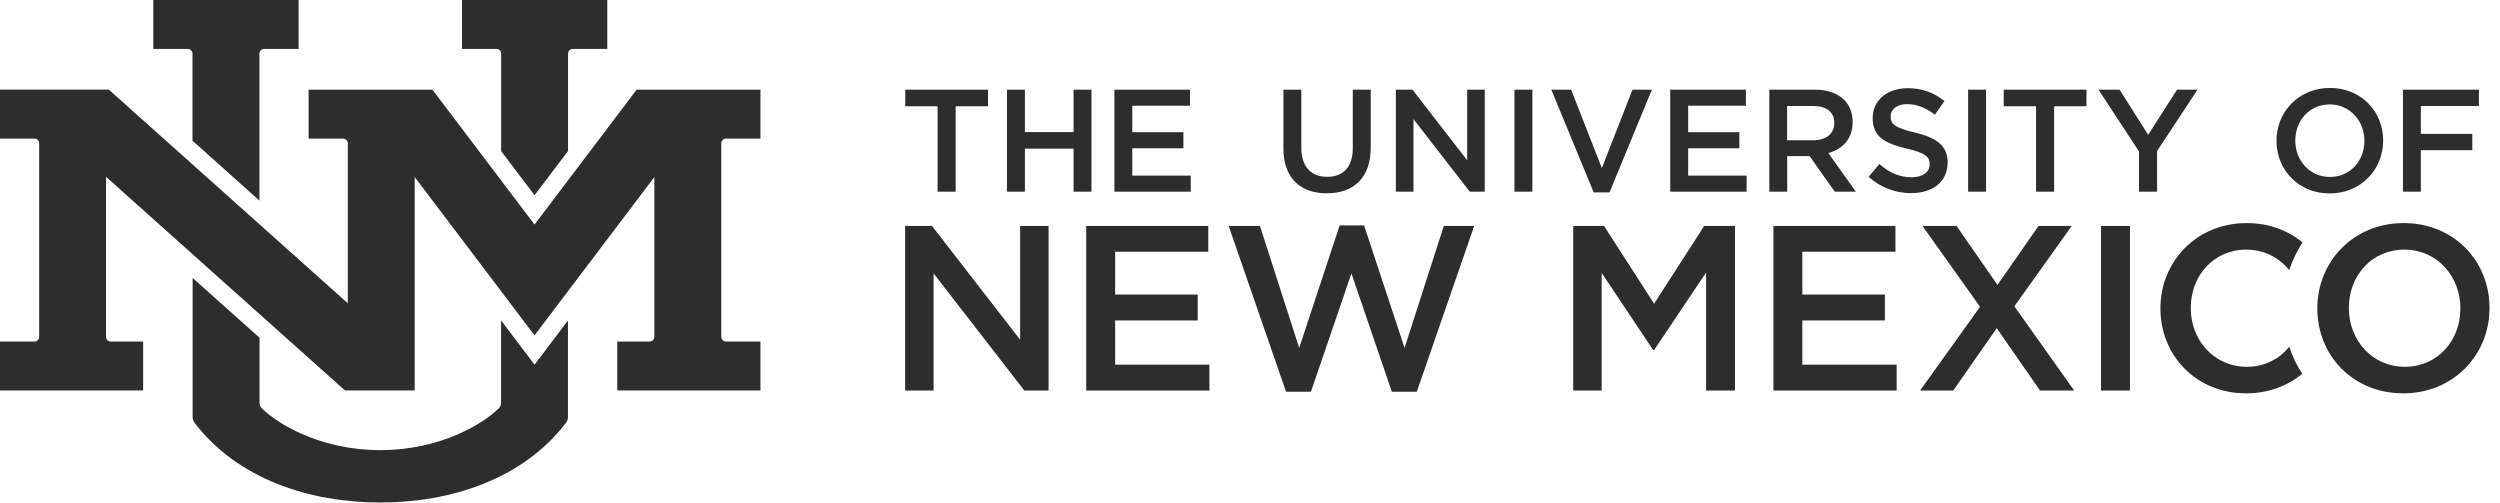
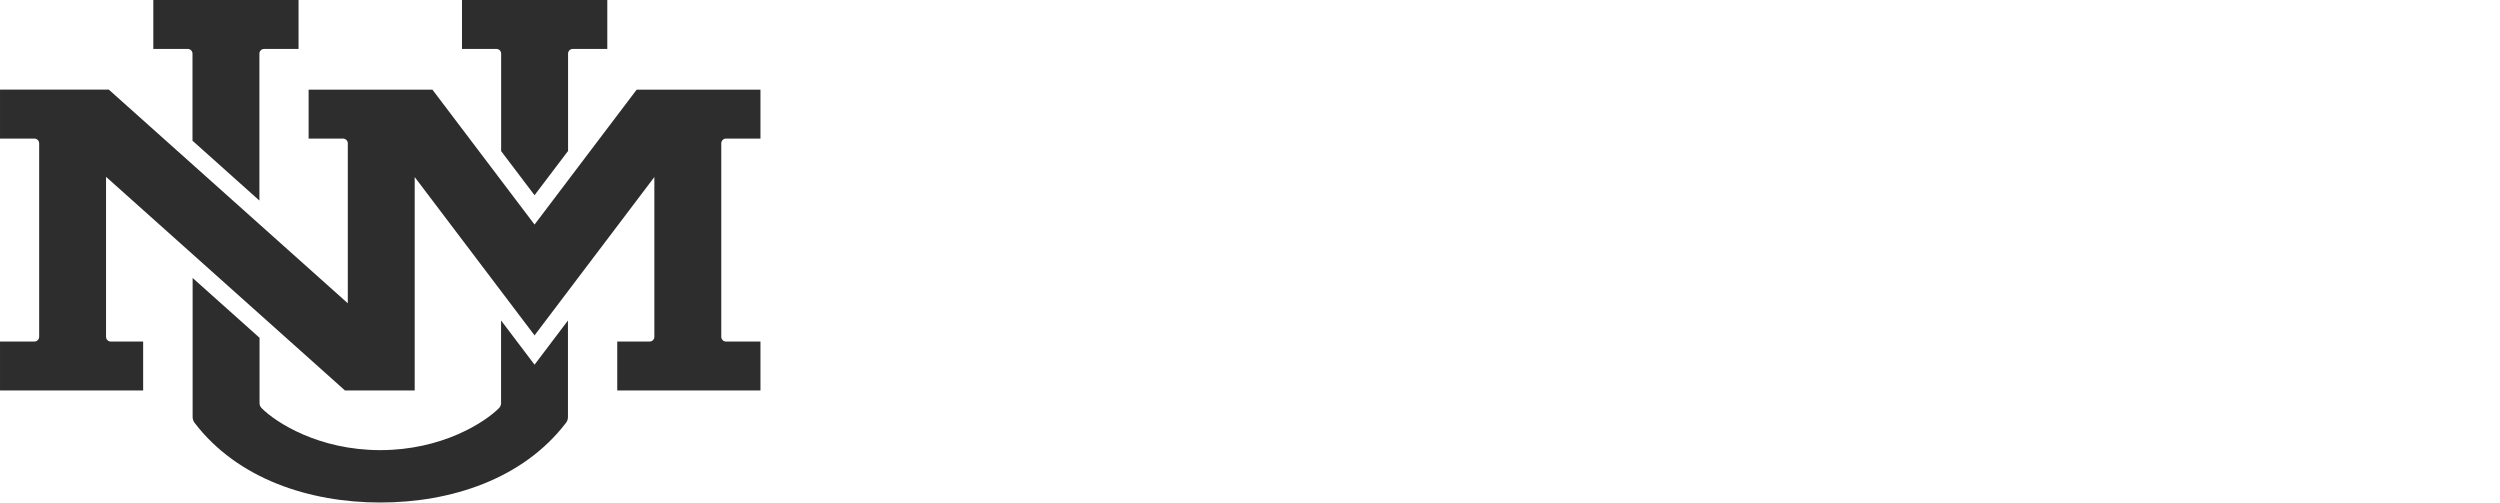
<svg xmlns="http://www.w3.org/2000/svg" width="199" height="40" viewBox="0 0 199 40" fill="none">
  <path d="M12.203 0V3.896H14.946C15.153 3.896 15.322 4.062 15.322 4.269V11.2L20.649 15.965V4.269C20.649 4.062 20.815 3.896 21.022 3.896H23.765V0H12.203L12.203 0ZM36.775 0V3.896H39.518C39.725 3.896 39.893 4.062 39.891 4.269V12.03L42.549 15.539L45.218 12.016V4.269C45.218 4.062 45.387 3.896 45.594 3.896H48.341V0H36.775H36.775ZM0.001 7.135V11.031H2.744C2.949 11.031 3.117 11.203 3.117 11.408V26.81C3.117 27.017 2.949 27.186 2.744 27.186H0.001V31.082H11.395V27.186H8.813C8.609 27.186 8.441 27.017 8.441 26.81V14.076L27.461 31.082H33.01V14.094L42.55 26.694L52.086 14.094V26.81C52.086 27.017 51.921 27.186 51.714 27.186H49.133V31.082H60.533V27.186H57.786C57.58 27.186 57.414 27.017 57.414 26.81V11.408C57.414 11.203 57.58 11.031 57.786 11.031H60.533V7.135H50.68L42.55 17.874L34.42 7.135H24.566V11.031H27.309C27.514 11.031 27.685 11.203 27.685 11.408V24.141L8.662 7.134H0L0.001 7.135ZM15.333 22.126V33.199C15.333 33.361 15.389 33.528 15.488 33.656C18.918 38.142 24.654 40 30.271 40C35.888 40 41.624 38.142 45.054 33.656C45.156 33.528 45.209 33.361 45.209 33.199V25.512L42.55 29.029L39.885 25.509V32.088C39.885 32.234 39.827 32.376 39.723 32.482C38.582 33.632 35.175 35.83 30.271 35.83C25.367 35.83 21.96 33.632 20.819 32.482C20.715 32.376 20.66 32.234 20.66 32.088V26.887L15.333 22.126H15.333Z" fill="#2D2D2D" />
-   <path d="M185.465 7C182.972 7 181.21 8.912 181.21 11.199V11.22C181.21 13.506 182.949 15.397 185.44 15.397C187.936 15.397 189.699 13.483 189.699 11.199V11.174C189.699 8.89 187.961 7 185.465 7L185.465 7ZM151.84 7.021C150.229 7.021 149.066 7.984 149.066 9.377V9.402C149.066 10.896 150.039 11.409 151.77 11.825C153.276 12.174 153.602 12.485 153.602 13.066V13.087C153.602 13.701 153.046 14.11 152.164 14.11C151.156 14.11 150.374 13.728 149.6 13.056L148.742 14.075C149.715 14.944 150.889 15.373 152.129 15.373C153.835 15.373 155.03 14.471 155.03 12.95V12.925C155.03 11.582 154.135 10.964 152.421 10.548C150.865 10.177 150.494 9.897 150.494 9.272V9.247C150.494 8.716 150.981 8.287 151.816 8.287C152.558 8.287 153.287 8.579 154.021 9.124L154.78 8.045C153.956 7.381 153.021 7.021 151.837 7.021L151.84 7.021ZM72.059 7.137V8.459H74.633V15.257H76.071V8.459H78.645V7.137H72.059H72.059ZM80.154 7.137V15.257H81.582V11.835H85.457V15.257H86.881V7.137H85.457V10.513H81.582V7.137H80.154ZM88.706 7.137V15.257H94.783V13.98H90.13V11.804H94.199V10.524H90.13V8.414H94.723V7.137H88.706ZM102.16 7.137V11.814C102.16 14.168 103.506 15.387 105.617 15.387C107.739 15.387 109.109 14.17 109.109 11.744V7.137H107.681V11.814C107.681 13.311 106.903 14.076 105.638 14.076C104.362 14.076 103.584 13.263 103.584 11.755V7.137H102.16L102.16 7.137ZM111.11 7.137V15.257H112.513V9.479L116.993 15.257H118.188V7.137H116.785V12.753L112.432 7.137H111.11H111.11ZM120.551 7.137V15.257H121.976V7.137H120.551ZM123.484 7.137L126.86 15.317H128.115L131.491 7.137H129.947L127.507 13.379L125.063 7.137H123.484ZM132.95 7.137V15.257H139.031V13.98H134.378V11.804H138.45V10.524H134.378V8.414H138.974V7.137H132.95ZM140.838 7.137V15.257H142.262V12.43H144.049L146.046 15.257H147.727L145.536 12.184C146.673 11.859 147.47 11.06 147.47 9.726V9.704C147.47 8.996 147.232 8.391 146.802 7.95C146.28 7.441 145.476 7.137 144.457 7.137H140.838L140.838 7.137ZM156.662 7.137V15.257H158.09V7.137H156.662ZM159.496 7.137V8.459H162.071V15.257H163.509V8.459H166.083V7.137H159.497H159.496ZM167.039 7.137L170.264 12.053V15.257H171.702V12.022L174.927 7.137H173.292L170.995 10.735L168.72 7.137H167.039H167.039ZM191.275 7.137V15.257H192.699V11.955H196.796V10.654H192.699V8.438H197.32V7.137H191.275V7.137ZM185.441 8.312C187.055 8.312 188.205 9.619 188.205 11.199V11.22C188.205 12.8 187.08 14.086 185.466 14.086C183.852 14.086 182.706 12.774 182.706 11.199V11.174C182.706 9.597 183.832 8.312 185.441 8.312V8.312ZM142.252 8.438H144.331C145.388 8.438 146.012 8.913 146.012 9.782V9.806C146.012 10.63 145.364 11.164 144.345 11.164H142.252V8.438L142.252 8.438ZM178.841 17.757C174.817 17.757 171.97 20.847 171.97 24.533V24.572C171.97 28.261 174.776 31.31 178.802 31.31C180.555 31.31 182.087 30.72 183.258 29.752C182.823 29.088 182.478 28.367 182.224 27.6C181.441 28.574 180.259 29.196 178.841 29.196C176.239 29.196 174.386 27.079 174.386 24.534V24.495C174.386 21.949 176.201 19.871 178.802 19.871C180.229 19.871 181.426 20.51 182.22 21.502C182.479 20.715 182.839 19.978 183.282 19.301C182.121 18.34 180.596 17.757 178.841 17.757L178.841 17.757ZM191.331 17.757C187.305 17.757 184.46 20.847 184.46 24.533V24.572C184.46 28.261 187.267 31.31 191.293 31.31C195.317 31.31 198.164 28.222 198.164 24.533V24.495C198.164 20.806 195.355 17.757 191.331 17.757V17.757ZM106.637 17.943L103.416 27.695L100.29 17.982H97.8L102.368 31.18H104.351L107.573 21.762L110.79 31.18H112.777L117.345 17.982H114.929L111.803 27.695L108.582 17.943H106.637ZM72.049 17.982V31.084H74.313V21.762L81.536 31.084H83.467V17.982H81.202V27.041L74.183 17.982H72.049H72.049ZM86.463 17.982V31.084H96.27V29.027H88.766V25.507H95.339V23.447H88.766V20.039H96.179V17.982H86.463V17.982ZM125.228 17.982V31.084H127.493V21.724L131.593 27.863H131.667L135.806 21.689V31.085H138.105V17.982H135.654L131.667 24.178L127.679 17.982H125.228L125.228 17.982ZM141.165 17.982V31.084H150.972V29.027H143.465V25.507H150.037V23.447H143.465V20.039H150.878V17.982H141.165L141.165 17.982ZM153.026 17.982L157.612 24.421L152.84 31.085H155.481L158.941 26.126L162.387 31.085H165.102L160.344 24.382L164.912 17.982H162.271L158.997 22.68L155.741 17.982H153.026ZM167.24 17.982V31.084H169.543V17.982H167.24ZM191.387 19.87C193.989 19.87 195.846 21.988 195.846 24.533V24.572C195.846 27.117 194.027 29.196 191.426 29.196C188.822 29.196 186.97 27.079 186.97 24.533V24.495C186.97 21.949 188.785 19.87 191.387 19.87V19.87Z" fill="#2D2D2D" />
</svg>